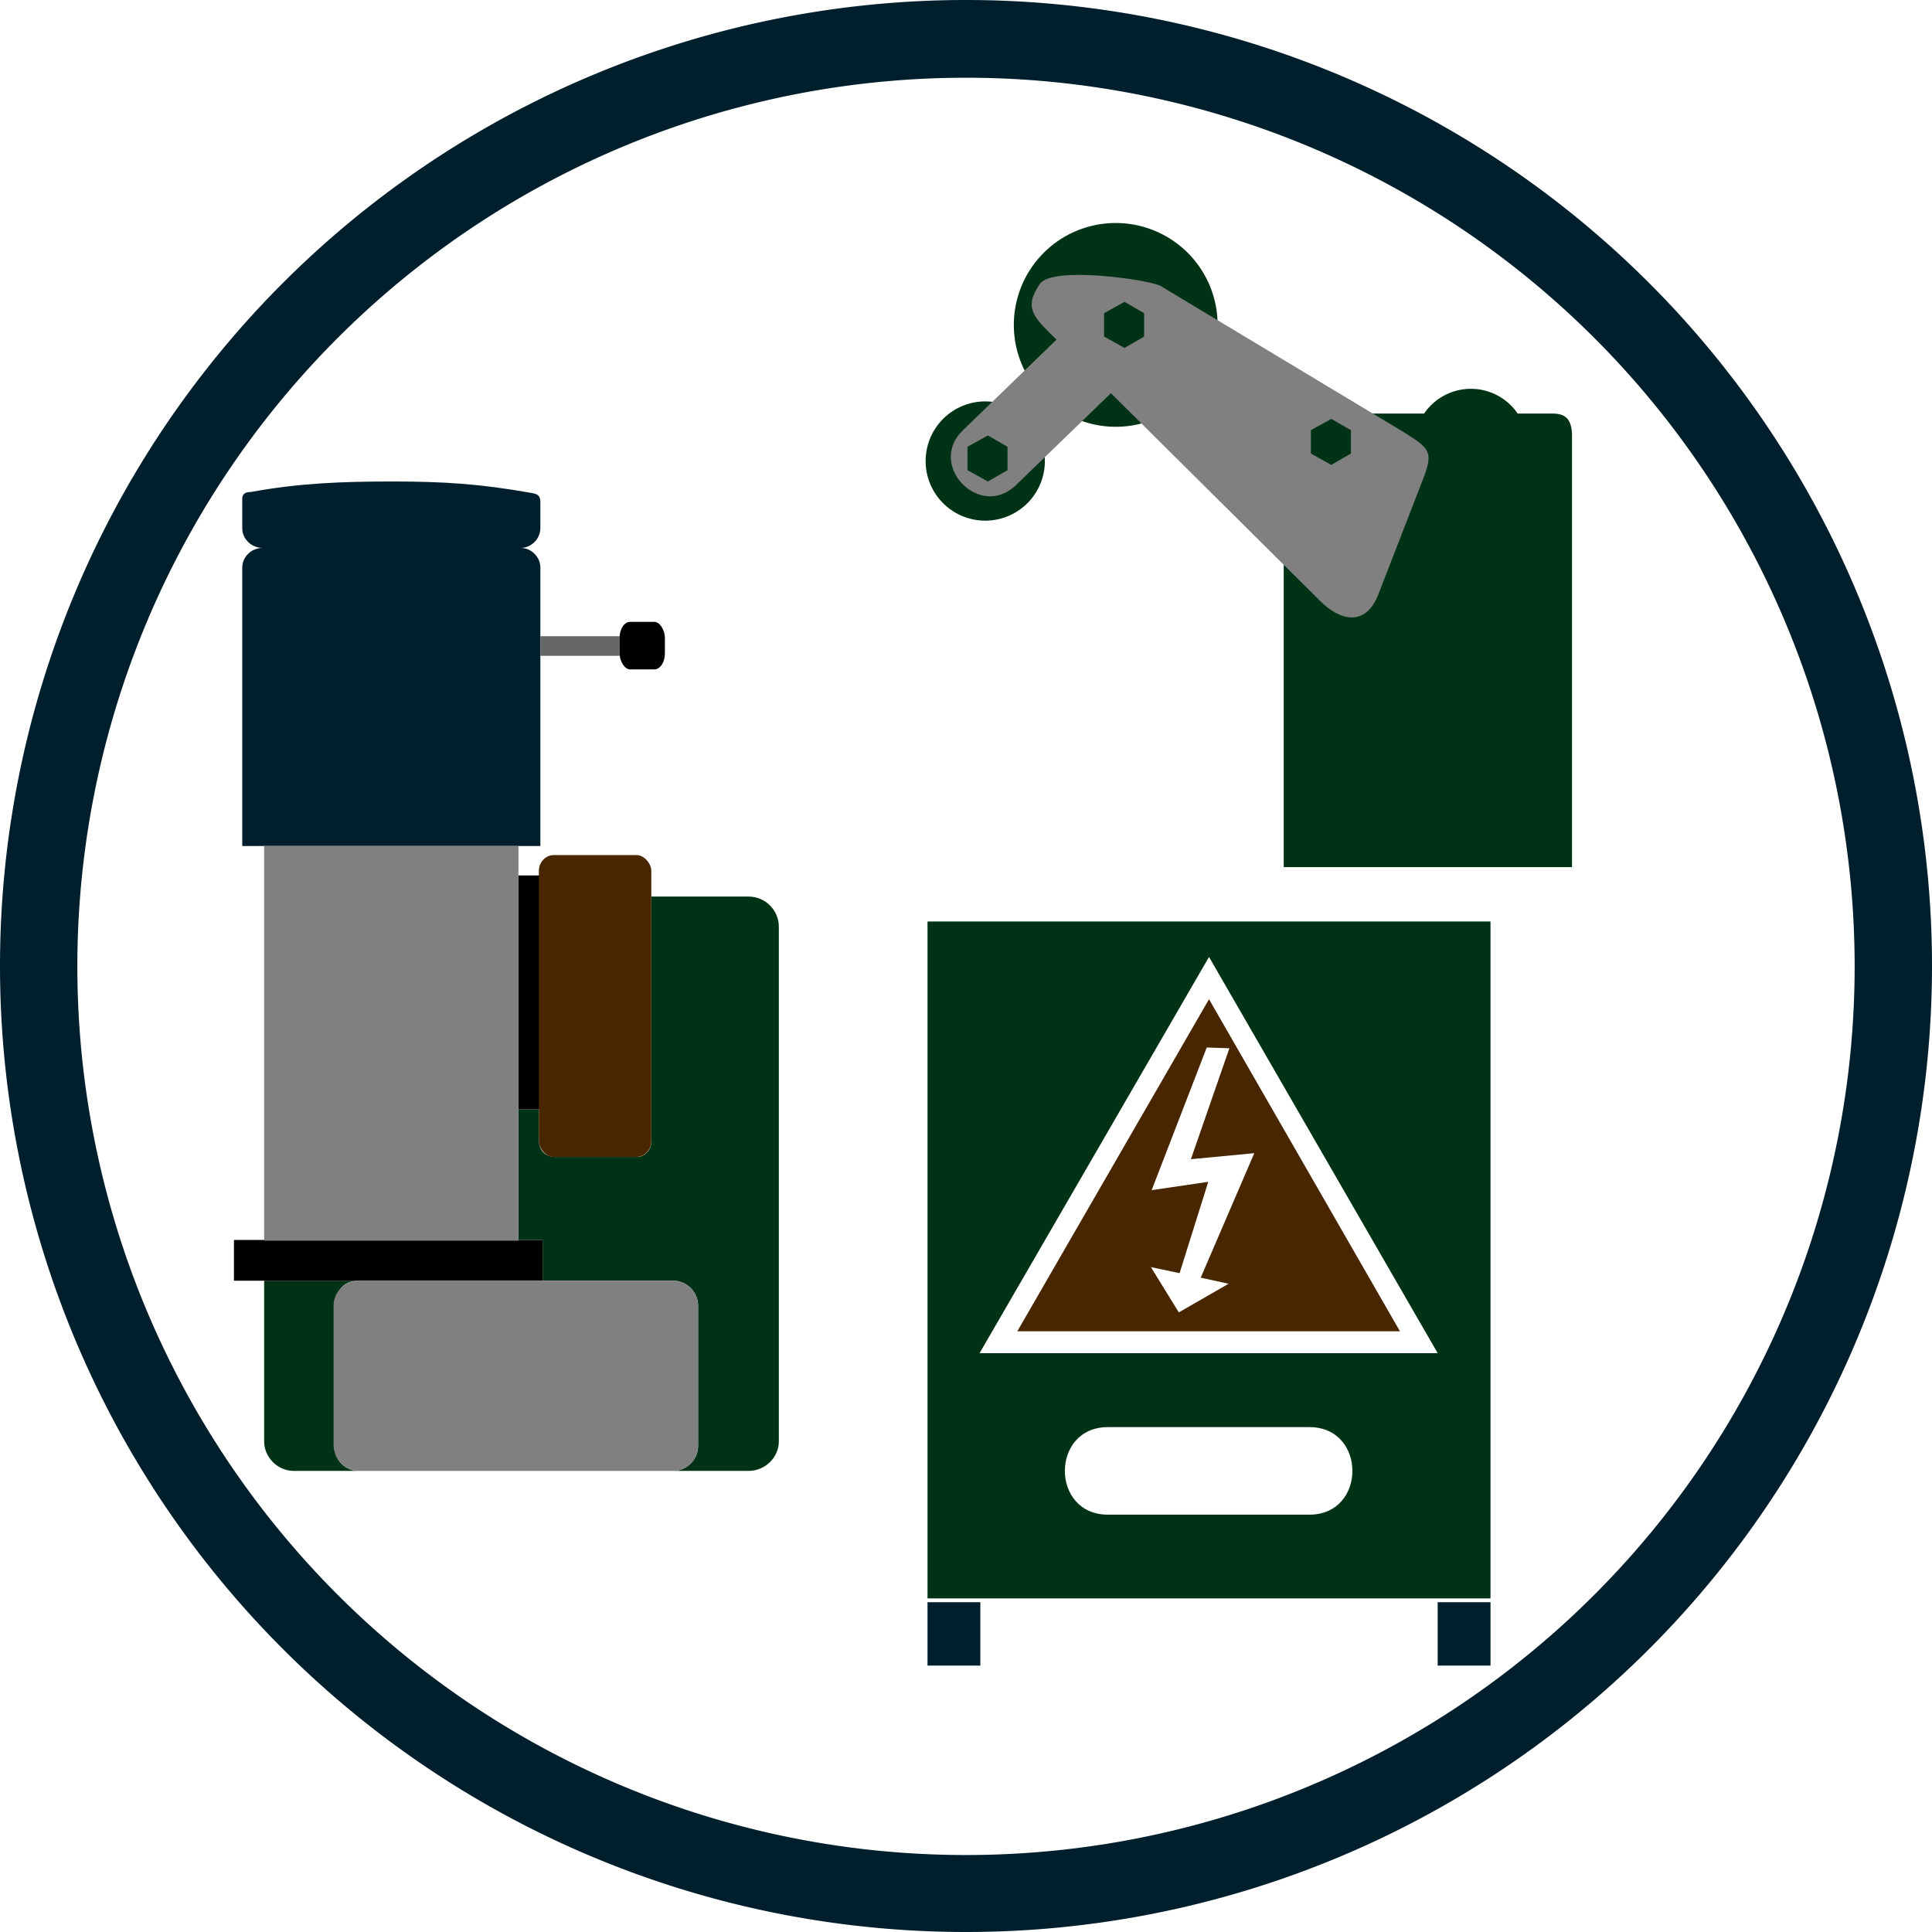
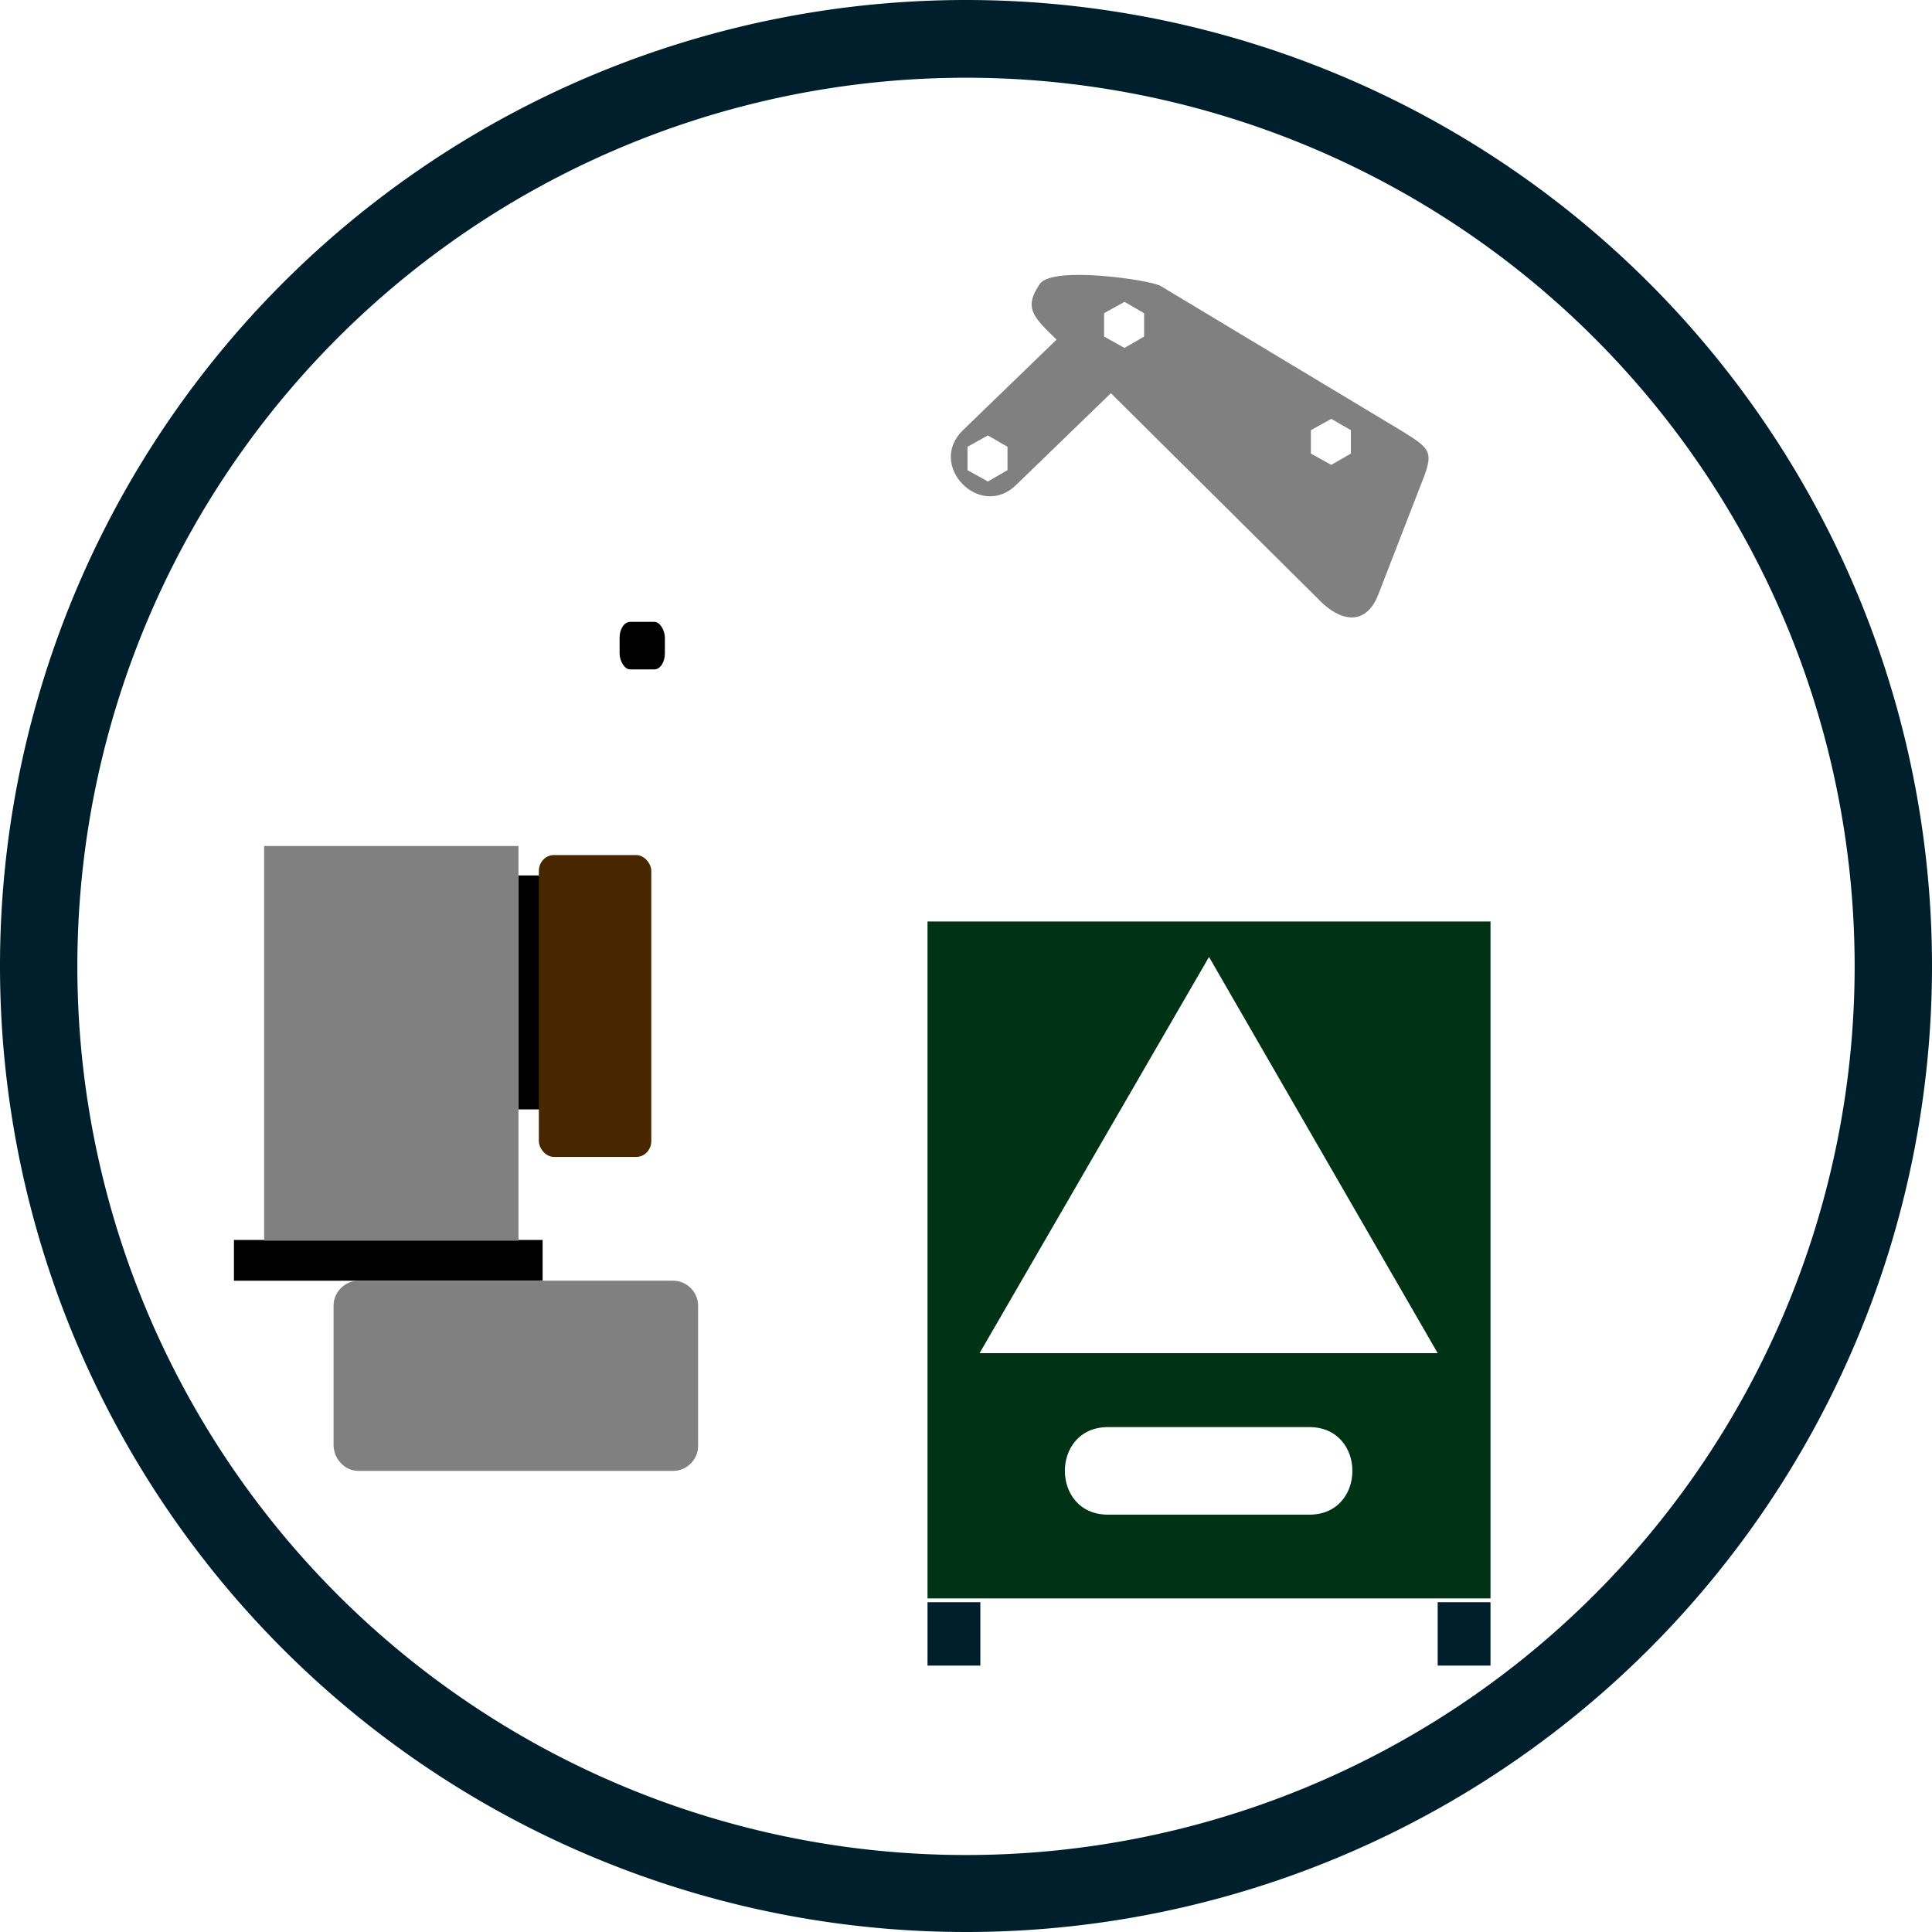
<svg xmlns="http://www.w3.org/2000/svg" xml:space="preserve" width="256" height="256" viewBox="0 0 2560 2560" shape-rendering="geometricPrecision" text-rendering="geometricPrecision" image-rendering="optimizeQuality" fill-rule="evenodd" clip-rule="evenodd">
  <defs>
    <style>.prefix__fil2{fill:#000}.prefix__fil1{fill:#001f2d}.prefix__fil0{fill:#003316}.prefix__fil5{fill:gray}</style>
  </defs>
  <g id="prefix__Layer_x0020_1">
-     <path class="prefix__fil0" d="M863 1188h129c22 0 40 18 40 40v682c0 21-18 39-40 39H892c18 0 33-15 33-33v-186c0-18-15-33-33-33H719v-54h-32v-173h27v43q2 18 20 20h110c10 0 19-9 19-20zm-420 547v181c0 18 14 33 32 33h-86c-21 0-39-18-39-39v-213h125c-22 0-32 17-32 38" />
-     <path class="prefix__fil1" d="M690 726c14 0 26-12 26-26v-35c0-11-8-11-13-12-67-12-117-15-182-15-67 0-124 2-189 14-3 0-11 0-11 9v39c0 14 12 26 27 26-15 0-27 12-27 26v369h395V752c0-14-12-26-26-26" />
    <path class="prefix__fil2" d="M310 1643h409v54H310zm377-483h28v310h-28z" />
    <rect x="714" y="1133" width="149" height="400" rx="20" ry="21" fill="#482600" />
-     <path fill="#666" d="M716 843h105v26H716z" />
    <rect class="prefix__fil2" x="821" y="824" width="60" height="63" rx="14" ry="21" />
    <path class="prefix__fil5" d="M350 1121h337v523H350zm542 576H475c-18 0-33 15-33 33v186c1 18 15 33 33 33h417c18 0 33-15 33-33v-186c0-18-15-33-33-33" />
-     <path class="prefix__fil0" d="M2057 548h-46a75 75 0 0 0-124 0h-186v601h382V575c-1-18-7-27-26-27m-693 116a79 79 0 1 1-110-113 79 79 0 0 1 110 113m126-99a135 135 0 1 1 0-269 135 135 0 0 1 0 269" />
    <path class="prefix__fil5" d="m1859 572-321-193c-13-8-143-27-160-3-22 32-9 44 22 74l-124 120c-48 46 22 119 70 73l126-122 278 276c23 23 59 37 77-11l57-147c16-40 12-44-25-67m-550 5 26 15v31l-26 15-27-15v-31zm181-177 26 15v31l-26 15-27-15v-31zm274 155 26 15v31l-26 15-27-15v-31z" />
    <path d="M1229 1221h746v897h-746zm239 670h267c76 0 76 116 0 116h-267c-76 0-76-116 0-116m134-623 303 525h-607z" fill="#003316" />
-     <path d="m1602 1324 253 440h-507zm60 204-84 8 51-147-30-1-73 189 75-11-38 121-38-8 37 60 66-38-37-8z" fill="#482600" />
    <path d="M1905 2123h70v84h-70zm-676 0h70v84h-70z" fill="#001f2d" />
    <path class="prefix__fil1" d="M1280 0a1280 1280 0 1 1 0 2560 1280 1280 0 0 1 0-2560m0 103a1177 1177 0 1 1 0 2355 1177 1177 0 0 1 0-2355" />
  </g>
</svg>